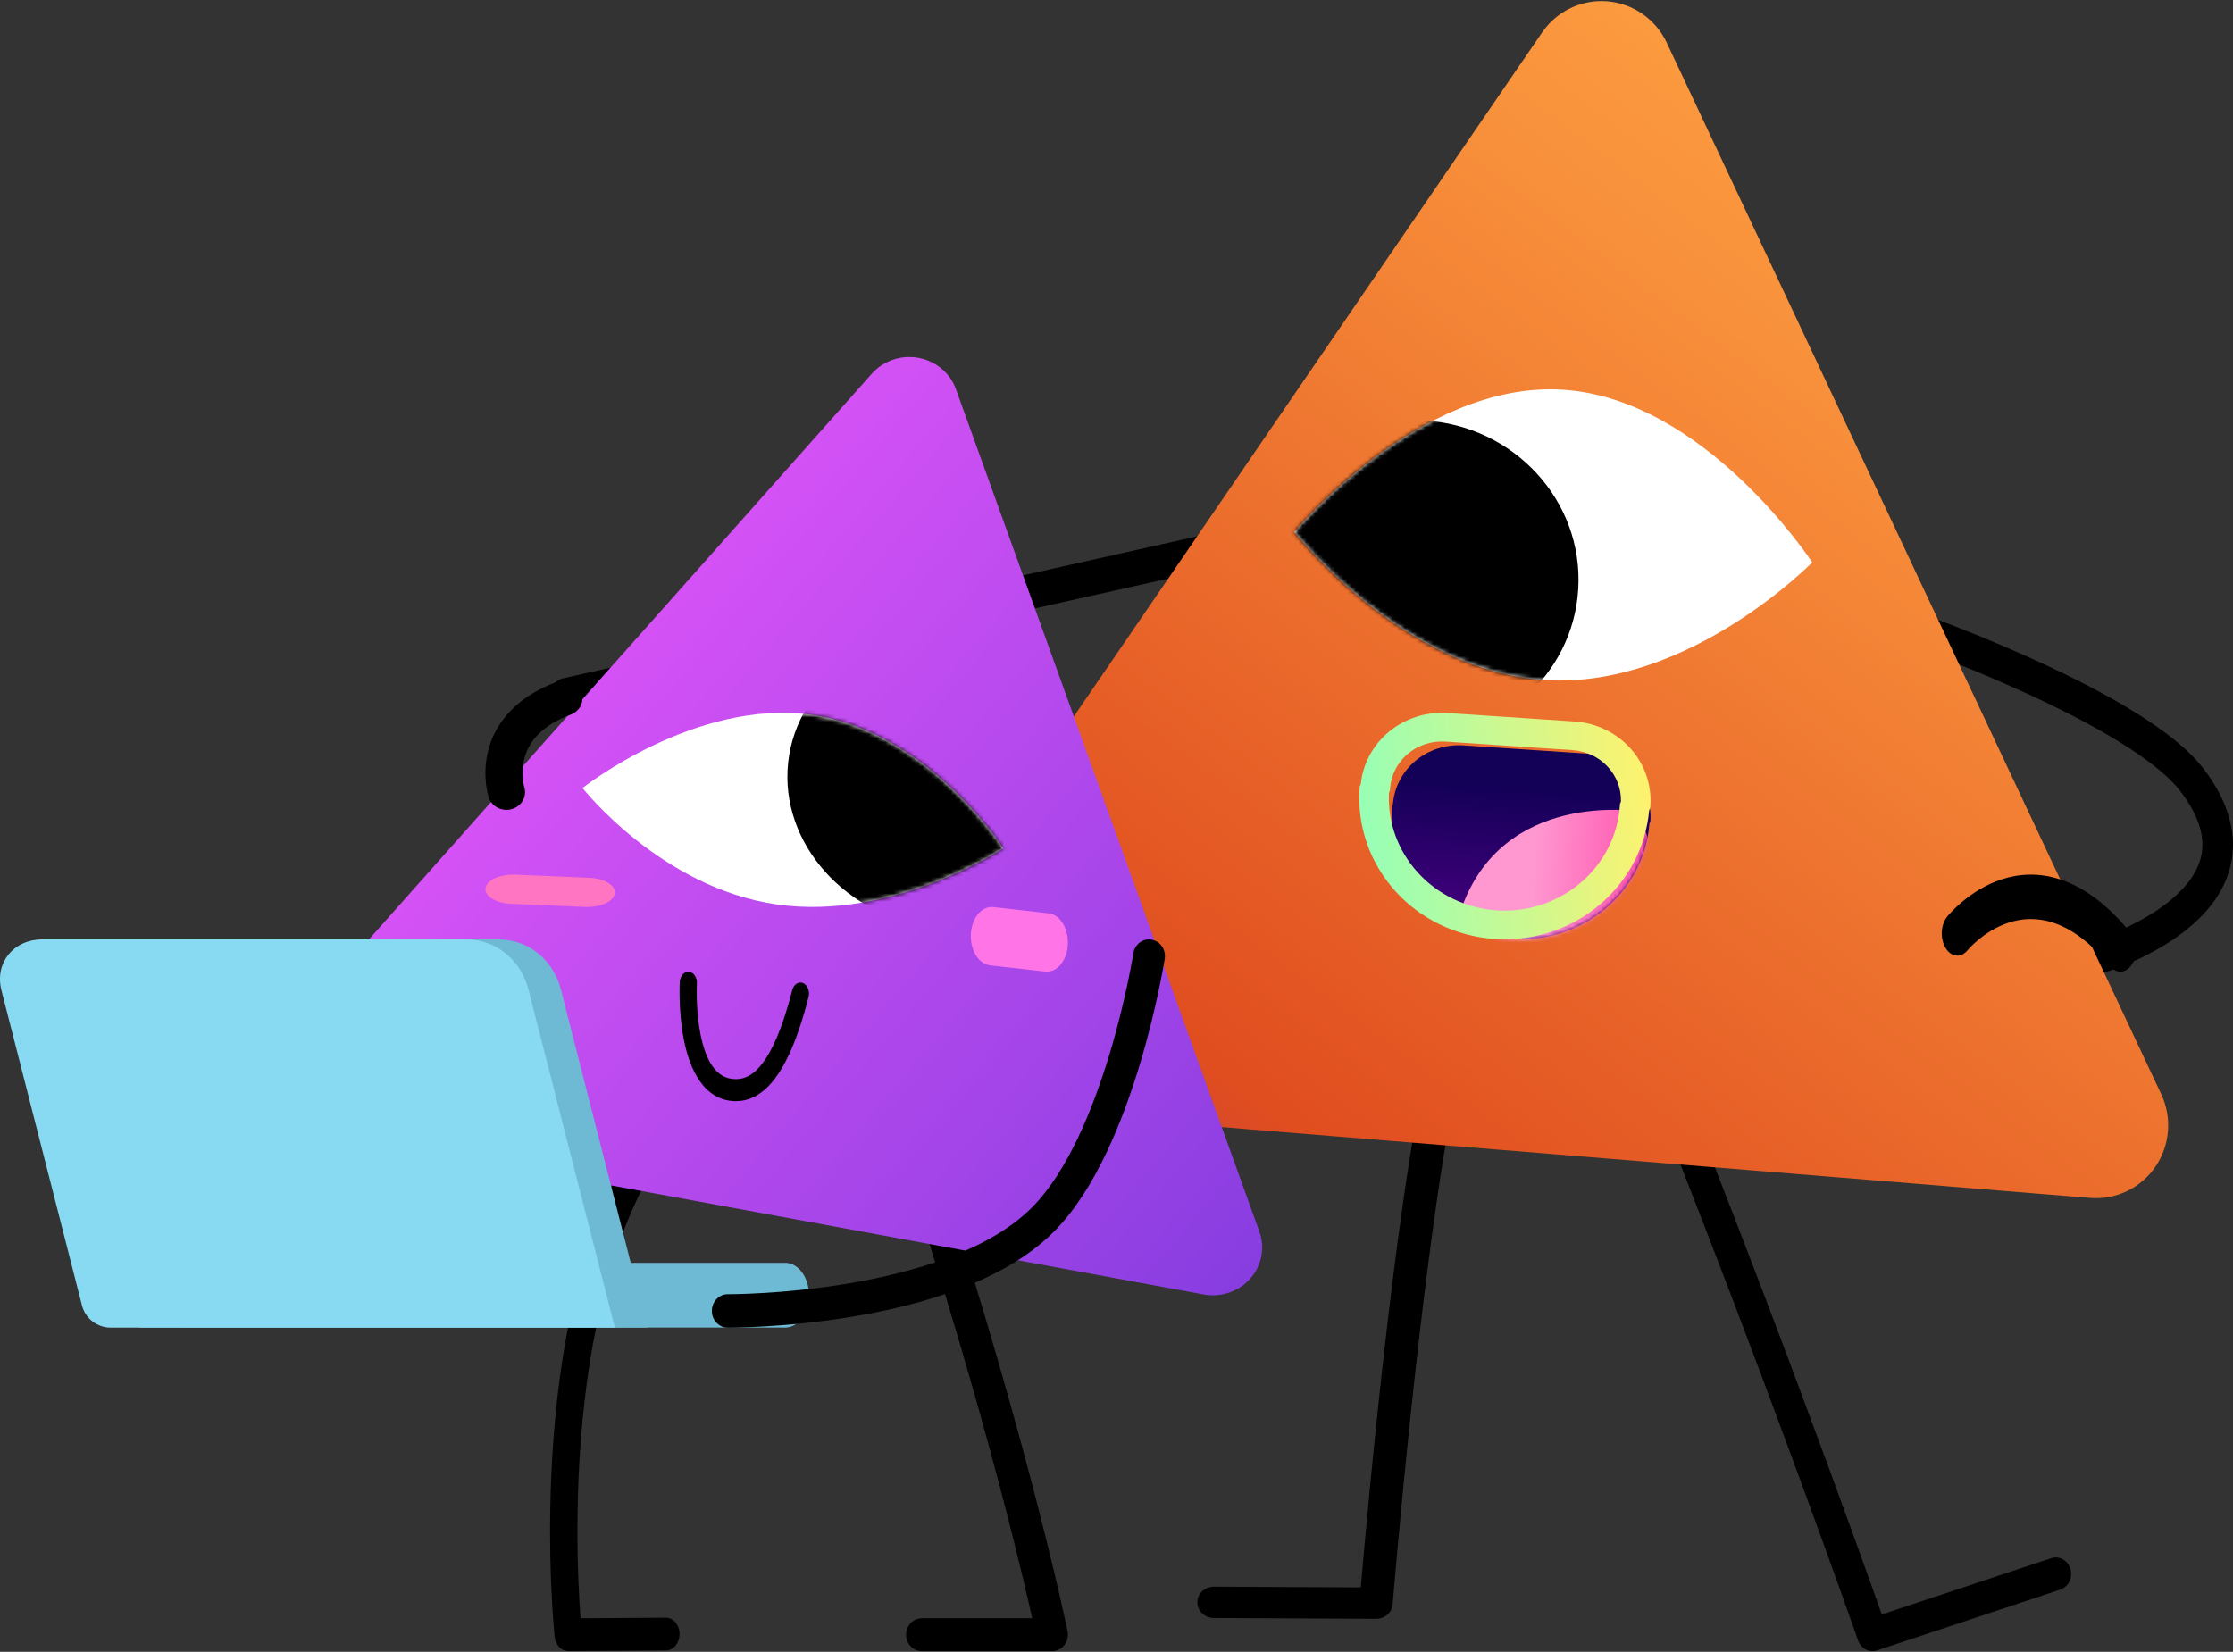
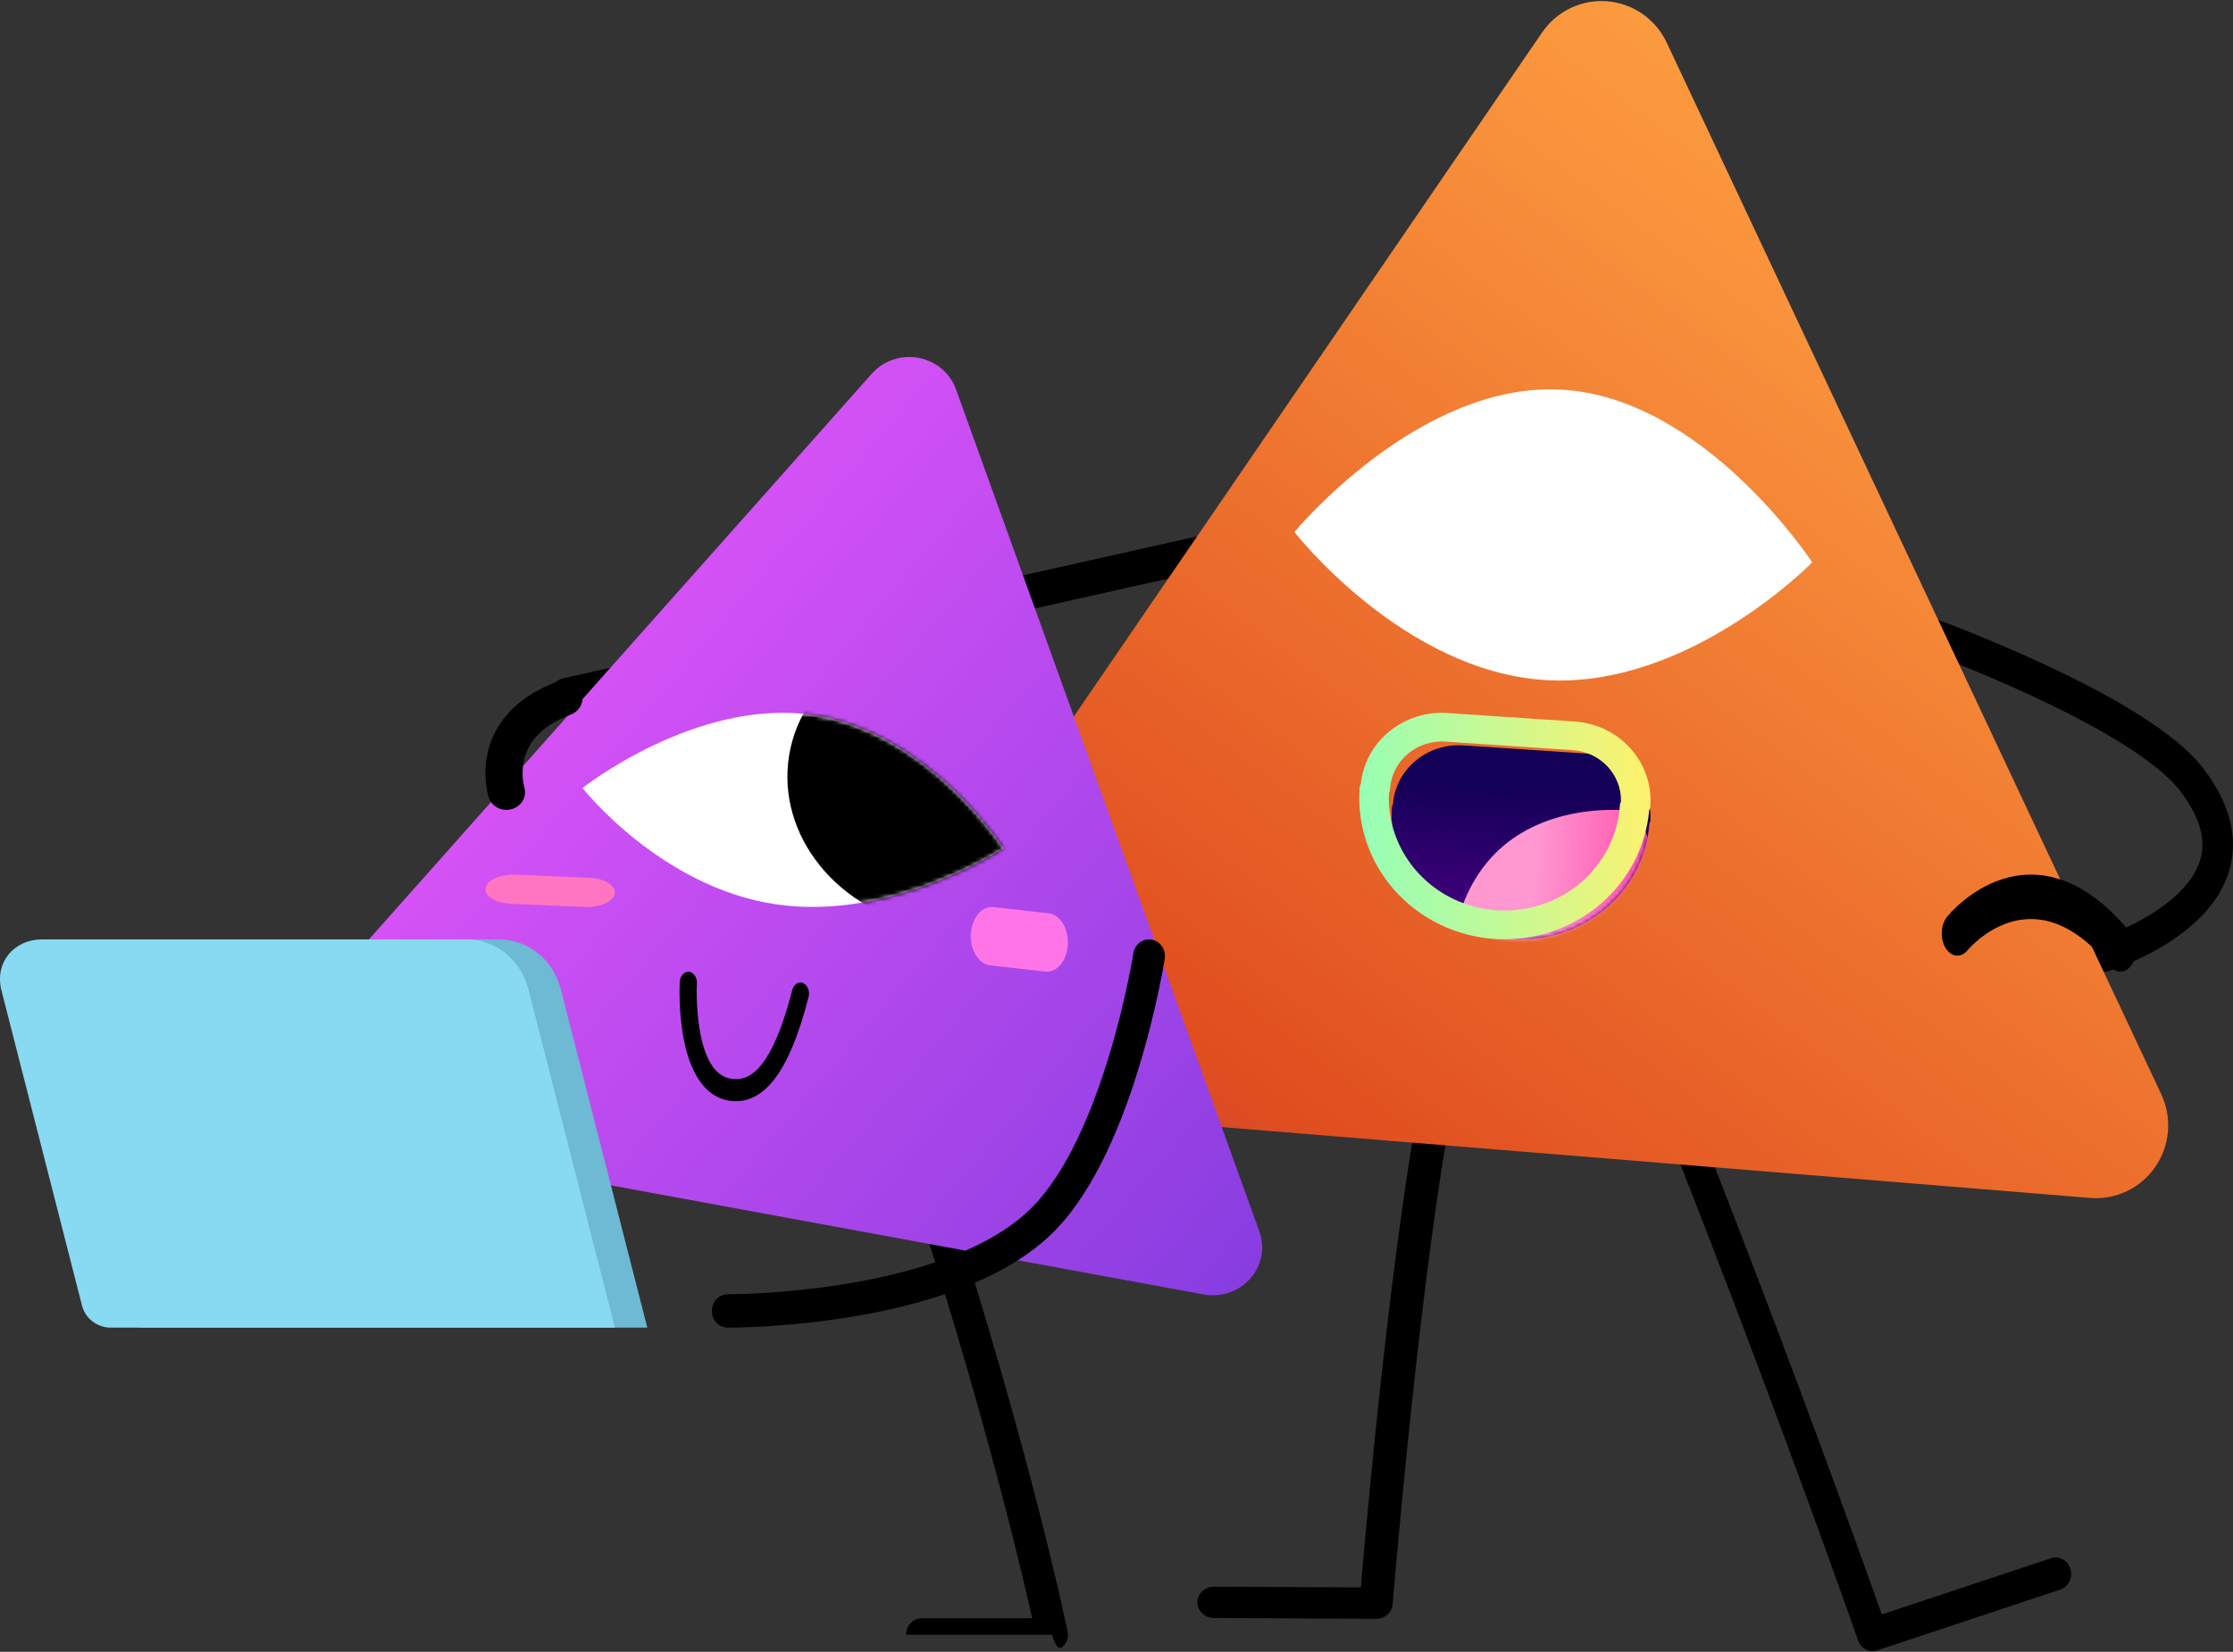
<svg xmlns="http://www.w3.org/2000/svg" width="546" height="404" viewBox="0 0 546 404" fill="none">
  <rect x="0" y="0" width="546" height="404" fill="#333333" stroke="none" />
  <path fill-rule="evenodd" clip-rule="evenodd" d="M316.411 130.247C315.943 127.938 313.782 126.465 311.585 126.957L137.718 165.886C135.521 166.378 134.12 168.648 134.588 170.957C135.056 173.266 137.216 174.739 139.413 174.247L313.28 135.318C315.477 134.826 316.879 132.556 316.411 130.247Z" fill="black" />
  <path fill-rule="evenodd" clip-rule="evenodd" d="M469.473 158.837C469.473 158.837 469.473 158.837 469.473 158.837L469.474 158.837L469.505 158.849L469.612 158.887C469.708 158.922 469.852 158.974 470.041 159.044C470.419 159.182 470.979 159.389 471.698 159.659C473.136 160.199 475.21 160.991 477.741 161.996C482.807 164.007 489.689 166.864 496.966 170.248C504.255 173.638 511.88 177.529 518.454 181.604C525.126 185.739 530.344 189.839 533.154 193.534C538.191 200.161 538.991 205.185 538.319 208.895C537.608 212.825 535.045 216.455 531.304 219.689C527.612 222.881 523.196 225.316 519.61 226.97C517.835 227.788 516.303 228.397 515.222 228.799C514.682 229 514.257 229.148 513.973 229.245C513.831 229.293 513.724 229.328 513.656 229.35C513.622 229.361 513.598 229.369 513.584 229.373L513.572 229.377L513.57 229.378C511.582 229.997 510.414 232.315 510.962 234.558C511.51 236.801 513.567 238.118 515.556 237.5L514.564 233.439C515.556 237.5 515.558 237.5 515.559 237.5L515.563 237.498L515.574 237.495L515.607 237.484C515.635 237.476 515.673 237.464 515.72 237.448C515.816 237.417 515.951 237.373 516.122 237.315C516.465 237.198 516.955 237.028 517.563 236.801C518.777 236.35 520.476 235.674 522.438 234.769C526.328 232.975 531.419 230.207 535.85 226.376C540.233 222.588 544.41 217.376 545.64 210.581C546.911 203.565 544.855 195.98 538.826 188.05C535.093 183.14 528.867 178.442 522.053 174.219C515.141 169.936 507.237 165.91 499.815 162.459C492.382 159.002 485.371 156.092 480.222 154.048C477.646 153.026 475.532 152.218 474.058 151.665C473.322 151.388 472.745 151.175 472.351 151.03C472.154 150.958 472.002 150.903 471.899 150.866L471.781 150.823L471.739 150.808C471.738 150.807 471.738 150.807 470.605 154.822L471.738 150.807C469.772 150.102 467.67 151.328 467.045 153.545C466.42 155.762 467.507 158.131 469.473 158.837Z" fill="black" />
  <path fill-rule="evenodd" clip-rule="evenodd" d="M352.786 261.465C350.586 261.066 348.459 262.426 348.035 264.502C343.654 286.002 339.754 317.874 336.955 344.26C335.553 357.477 334.423 369.357 333.643 377.934C333.254 382.223 332.951 385.686 332.747 388.079C332.742 388.134 332.737 388.188 332.733 388.242L296.852 388.062C294.611 388.051 292.785 389.756 292.773 391.871C292.761 393.986 294.568 395.71 296.809 395.721L336.458 395.92C338.587 395.93 340.362 394.387 340.525 392.383L336.48 392.09C340.525 392.383 340.525 392.383 340.525 392.383L340.545 392.144C340.558 391.984 340.578 391.747 340.604 391.434C340.656 390.809 340.734 389.886 340.836 388.696C341.039 386.314 341.341 382.864 341.729 378.589C342.506 370.038 343.633 358.195 345.03 345.023C347.829 318.633 351.7 287.072 356.004 265.949C356.428 263.872 354.987 261.865 352.786 261.465Z" fill="black" />
  <path fill-rule="evenodd" clip-rule="evenodd" d="M405.839 261.718C403.929 262.587 403.039 264.947 403.853 266.988C418.418 303.532 431.04 337.095 440.021 361.523C444.511 373.737 448.09 383.665 450.546 390.537C451.774 393.974 452.721 396.646 453.36 398.458C453.68 399.365 453.923 400.056 454.086 400.52C454.168 400.752 454.229 400.927 454.27 401.044L454.331 401.218C454.331 401.218 454.331 401.218 457.854 399.814L454.331 401.218C455.028 403.216 457.065 404.284 458.971 403.651L503.777 388.771C505.761 388.112 506.869 385.861 506.252 383.742C505.636 381.623 503.528 380.439 501.545 381.098L460.126 394.853C459.497 393.076 458.64 390.661 457.572 387.672C455.108 380.778 451.521 370.826 447.021 358.586C438.022 334.108 425.373 300.471 410.773 263.84C409.959 261.799 407.75 260.848 405.839 261.718Z" fill="black" />
  <path d="M377.058 7.95L216.752 242.163C214.991 244.736 213.933 247.732 213.683 250.848C213.433 253.965 214 257.093 215.329 259.919C216.657 262.744 218.699 265.167 221.25 266.943C223.8 268.72 226.77 269.788 229.859 270.04L511.071 292.988C514.161 293.24 517.261 292.667 520.062 291.327C522.862 289.987 525.264 287.927 527.025 285.354C528.786 282.781 529.845 279.786 530.095 276.669C530.345 273.552 529.777 270.424 528.449 267.599L407.542 10.438C406.214 7.613 404.172 5.19 401.621 3.413C399.071 1.637 396.102 0.568 393.012 0.316C389.923 0.064 386.822 0.637 384.021 1.977C381.221 3.317 378.819 5.377 377.058 7.95Z" fill="url(#paint0_linear_19_452)" />
  <path fill-rule="evenodd" clip-rule="evenodd" d="M476.102 224.197C476.1 224.199 476.099 224.201 478.604 228.296L476.099 224.201C474.511 226.172 474.346 229.603 475.73 231.865C477.109 234.121 479.509 234.361 481.096 232.406C481.098 232.403 481.102 232.399 481.107 232.393C481.123 232.374 481.155 232.336 481.204 232.28C481.302 232.167 481.464 231.987 481.686 231.754C482.131 231.287 482.813 230.617 483.705 229.875C485.496 228.383 488.078 226.641 491.235 225.628C497.369 223.657 506.089 224.274 515.977 236.343C517.576 238.294 519.983 238.03 521.353 235.752C522.723 233.473 522.537 230.044 520.938 228.093C509.135 213.687 497.928 212.342 489.558 215.03C485.462 216.345 482.148 218.587 479.856 220.497C478.706 221.455 477.8 222.34 477.167 223.004C476.85 223.336 476.6 223.614 476.421 223.819C476.332 223.922 476.26 224.006 476.206 224.071C476.179 224.103 476.157 224.13 476.139 224.152L476.115 224.181L476.106 224.192L476.102 224.197Z" fill="black" />
  <path d="M443.115 137.54C443.115 137.54 412.995 168.39 378.033 166.34C343.07 164.29 316.504 130.116 316.504 130.116C316.504 130.116 346.953 93.251 381.916 95.302C416.878 97.352 443.115 137.54 443.115 137.54Z" fill="white" />
  <mask id="mask0_19_452" style="mask-type:alpha" maskUnits="userSpaceOnUse" x="316" y="95" width="128" height="72">
    <path d="M443.12 137.541C443.12 137.541 413.001 168.391 378.038 166.34C343.075 164.29 316.51 130.116 316.51 130.116C316.51 130.116 346.958 93.252 381.921 95.302C416.883 97.352 443.12 137.541 443.12 137.541Z" fill="white" />
  </mask>
  <g mask="url(#mask0_19_452)">
-     <path d="M343.785 180.522C321.734 179.273 304.842 160.87 306.057 139.417C307.271 117.964 326.132 101.584 348.183 102.833C370.234 104.081 387.126 122.484 385.911 143.938C384.697 165.391 365.836 181.77 343.785 180.522Z" fill="black" />
-   </g>
-   <path fill-rule="evenodd" clip-rule="evenodd" d="M160.469 278.036C159.003 276.692 156.905 277.028 155.783 278.785C141.413 301.313 136.475 331.925 135.028 356.423C134.3 368.747 134.446 379.691 134.774 387.556C134.938 391.492 135.148 394.664 135.318 396.861C135.403 397.96 135.478 398.815 135.532 399.401C135.559 399.694 135.581 399.919 135.597 400.074C135.604 400.152 135.61 400.212 135.615 400.253L135.62 400.302L135.621 400.317L135.622 400.321C135.622 400.323 135.622 400.324 138.938 399.817L135.622 400.324C135.836 402.333 137.267 403.834 138.957 403.823L162.832 403.665C164.678 403.652 166.167 401.849 166.156 399.636C166.146 397.424 164.641 395.64 162.795 395.652L141.95 395.791C141.793 393.708 141.603 390.771 141.452 387.156C141.134 379.53 140.992 368.918 141.697 356.989C143.116 332.979 147.928 304.292 161.095 283.651C162.216 281.894 161.936 279.379 160.469 278.036Z" fill="black" />
-   <path fill-rule="evenodd" clip-rule="evenodd" d="M225.321 285.352C223.29 286.061 222.196 288.343 222.88 290.45C233.791 324.086 241.437 351.664 246.352 370.82C248.809 380.398 250.584 387.87 251.743 392.939C251.984 393.994 252.198 394.945 252.387 395.789H225.433C223.289 395.789 221.551 397.591 221.551 399.814C221.551 402.037 223.289 403.839 225.433 403.839H257.236C258.406 403.839 259.514 403.291 260.251 402.349C260.988 401.407 261.275 400.17 261.034 398.982L257.236 399.814C261.034 398.982 261.033 398.982 261.033 398.981L261.026 398.945L261.005 398.845C260.987 398.757 260.96 398.628 260.925 398.458C260.853 398.117 260.746 397.612 260.603 396.948C260.316 395.619 259.884 393.651 259.296 391.083C258.122 385.946 256.33 378.403 253.854 368.751C248.901 349.447 241.208 321.702 230.238 287.884C229.554 285.777 227.353 284.643 225.321 285.352Z" fill="black" />
+     </g>
+   <path fill-rule="evenodd" clip-rule="evenodd" d="M225.321 285.352C223.29 286.061 222.196 288.343 222.88 290.45C233.791 324.086 241.437 351.664 246.352 370.82C248.809 380.398 250.584 387.87 251.743 392.939C251.984 393.994 252.198 394.945 252.387 395.789H225.433C223.289 395.789 221.551 397.591 221.551 399.814H257.236C258.406 403.839 259.514 403.291 260.251 402.349C260.988 401.407 261.275 400.17 261.034 398.982L257.236 399.814C261.034 398.982 261.033 398.982 261.033 398.981L261.026 398.945L261.005 398.845C260.987 398.757 260.96 398.628 260.925 398.458C260.853 398.117 260.746 397.612 260.603 396.948C260.316 395.619 259.884 393.651 259.296 391.083C258.122 385.946 256.33 378.403 253.854 368.751C248.901 349.447 241.208 321.702 230.238 287.884C229.554 285.777 227.353 284.643 225.321 285.352Z" fill="black" />
  <path d="M213.18 91.383L66.239 256.725C64.854 258.282 63.917 260.166 63.522 262.185C63.126 264.205 63.286 266.29 63.985 268.231C64.684 270.172 65.898 271.901 67.504 273.243C69.11 274.585 71.053 275.493 73.136 275.877L294.286 316.593C296.369 316.976 298.52 316.821 300.521 316.144C302.523 315.466 304.306 314.289 305.69 312.732C307.074 311.174 308.011 309.291 308.406 307.271C308.802 305.252 308.642 303.166 307.943 301.225L233.735 95.167C233.036 93.226 231.822 91.498 230.216 90.156C228.61 88.814 226.667 87.905 224.584 87.522C222.501 87.138 220.351 87.293 218.349 87.971C216.347 88.649 214.565 89.825 213.18 91.383Z" fill="url(#paint1_linear_19_452)" />
  <path fill-rule="evenodd" clip-rule="evenodd" d="M168.451 237.672C167.294 237.569 166.29 238.687 166.209 240.171L168.305 240.359C166.209 240.171 166.209 240.172 166.209 240.173L166.208 240.183L166.207 240.204L166.204 240.274C166.201 240.333 166.197 240.417 166.193 240.523C166.185 240.736 166.176 241.04 166.168 241.422C166.154 242.186 166.149 243.267 166.185 244.561C166.258 247.134 166.498 250.617 167.183 254.143C167.862 257.64 169.019 261.391 171.036 264.308C173.116 267.315 176.038 269.318 179.938 269.318C182.877 269.318 186.103 268.079 189.227 264.113C192.273 260.245 195.144 253.885 197.706 243.834C198.066 242.42 197.464 240.899 196.361 240.437C195.258 239.975 194.072 240.747 193.711 242.161C191.251 251.812 188.648 257.265 186.269 260.286C183.968 263.208 181.82 263.931 179.938 263.931C177.304 263.931 175.506 262.651 174.18 260.734C172.791 258.726 171.856 255.911 171.26 252.842C170.67 249.801 170.452 246.718 170.385 244.365C170.352 243.197 170.356 242.226 170.369 241.554C170.376 241.218 170.384 240.957 170.391 240.785C170.394 240.699 170.397 240.635 170.399 240.595L170.401 240.553L170.401 240.547L170.401 240.546C170.481 239.062 169.609 237.776 168.451 237.672Z" fill="black" />
  <path d="M245.311 207.477C245.311 207.477 218.378 225.284 189.971 221.211C161.564 217.139 142.44 192.729 142.44 192.729C142.44 192.729 170.141 170.769 198.548 174.841C226.955 178.914 245.311 207.477 245.311 207.477Z" fill="white" />
  <mask id="mask1_19_452" style="mask-type:alpha" maskUnits="userSpaceOnUse" x="142" y="174" width="104" height="48">
    <path d="M245.31 207.497C245.31 207.497 218.377 225.304 189.97 221.231C161.562 217.158 142.438 192.749 142.438 192.749C142.438 192.749 170.139 170.789 198.547 174.861C226.954 178.934 245.31 207.497 245.31 207.497Z" fill="white" />
  </mask>
  <g mask="url(#mask1_19_452)">
    <path d="M227.108 226.805C205.048 223.212 189.755 204.393 192.95 184.77C196.146 165.147 216.619 152.152 238.679 155.744C260.739 159.337 276.032 178.156 272.837 197.779C269.641 217.402 249.168 230.397 227.108 226.805Z" fill="black" />
  </g>
  <path fill-rule="evenodd" clip-rule="evenodd" d="M118.72 217.197C118.416 219.165 121.215 220.889 124.972 221.048L142.975 221.811C146.732 221.971 150.024 220.504 150.328 218.536C150.632 216.568 147.833 214.844 144.076 214.685L126.073 213.922C122.316 213.763 119.024 215.229 118.72 217.197Z" fill="#FF75C2" />
  <path fill-rule="evenodd" clip-rule="evenodd" d="M237.395 228.397C237.167 232.333 239.266 235.782 242.084 236.1L255.586 237.626C258.404 237.944 260.872 235.012 261.1 231.076C261.328 227.14 259.229 223.691 256.411 223.373L242.909 221.847C240.091 221.529 237.623 224.461 237.395 228.397Z" fill="#FF75E8" />
-   <path d="M191.99 324.687H45.357C42.145 324.687 39.542 321.144 39.542 316.774C39.542 312.404 42.145 308.861 45.357 308.861H191.99C195.202 308.861 197.806 312.404 197.806 316.774C197.806 321.144 195.202 324.687 191.99 324.687Z" fill="#6EB9D3" />
  <path d="M158.274 324.71H35.01C33.395 324.71 31.825 324.178 30.55 323.198C29.275 322.217 28.368 320.845 27.973 319.298L8.277 242.217C6.555 235.384 11.325 229.752 18.269 229.752H121.934C128.879 229.752 135.292 234.459 137.196 242.217L158.274 324.71Z" fill="#6EB9D3" />
  <path d="M150.35 324.71H27.087C25.471 324.71 23.901 324.178 22.626 323.198C21.351 322.217 20.445 320.845 20.049 319.298L0.353 242.217C-1.369 235.384 3.401 229.752 10.346 229.752H114.01C120.955 229.752 127.368 234.459 129.272 242.217L150.35 324.71Z" fill="#88DAF2" />
  <path fill-rule="evenodd" clip-rule="evenodd" d="M281.591 229.808C279.472 229.439 277.47 230.947 277.119 233.174C277.119 233.175 277.119 233.174 277.119 233.174L277.116 233.197L277.102 233.283C277.089 233.362 277.069 233.483 277.042 233.643C276.988 233.965 276.905 234.445 276.792 235.067C276.567 236.311 276.222 238.12 275.75 240.355C274.805 244.828 273.354 250.982 271.333 257.705C267.228 271.354 260.993 286.572 252.388 295.257C242.051 305.691 223.846 311.16 207.452 313.908C199.383 315.261 191.992 315.918 186.615 316.236C183.93 316.395 181.755 316.469 180.257 316.503C179.509 316.52 178.93 316.528 178.543 316.53C178.349 316.532 178.203 316.532 178.108 316.532L178.003 316.532L177.979 316.532L177.975 316.532C175.827 316.519 174.075 318.339 174.063 320.597C174.05 322.855 175.781 324.697 177.93 324.71L177.952 320.621C177.93 324.71 177.93 324.71 177.932 324.71L177.946 324.71L177.981 324.71C178.012 324.71 178.055 324.71 178.112 324.71C178.224 324.71 178.387 324.71 178.599 324.708C179.022 324.705 179.639 324.697 180.427 324.679C182.003 324.643 184.268 324.566 187.053 324.401C192.616 324.072 200.281 323.391 208.676 321.984C225.211 319.213 245.571 313.475 257.776 301.156C267.896 290.942 274.598 273.978 278.75 260.169C280.857 253.164 282.364 246.77 283.344 242.128C283.835 239.804 284.195 237.914 284.434 236.598C284.553 235.94 284.642 235.425 284.702 235.071C284.732 234.894 284.754 234.757 284.77 234.663L284.787 234.553L284.792 234.523L284.794 234.511C284.794 234.51 284.795 234.509 280.957 233.842L284.795 234.509C285.145 232.281 283.711 230.176 281.591 229.808Z" fill="black" />
  <path d="M369.647 229.679H369.646C361.307 229.101 353.545 225.369 348.054 219.299C342.564 213.228 339.791 205.312 340.343 197.28L340.59 196.698C340.897 192.601 342.875 188.787 346.092 186.089C349.309 183.392 353.505 182.03 357.762 182.301L388.591 184.35C392.846 184.645 396.807 186.549 399.609 189.647C402.411 192.745 403.826 196.785 403.544 200.883L403.297 201.465C402.696 209.494 398.821 216.968 392.516 222.255C386.211 227.541 377.989 230.21 369.647 229.679Z" fill="url(#paint2_linear_19_452)" />
  <mask id="mask2_19_452" style="mask-type:alpha" maskUnits="userSpaceOnUse" x="340" y="182" width="64" height="48">
    <path d="M369.639 229.664H369.639C361.3 229.086 353.537 225.354 348.047 219.283C342.556 213.213 339.784 205.297 340.335 197.264L340.583 196.683C340.889 192.585 342.867 188.772 346.084 186.074C349.302 183.376 353.497 182.014 357.754 182.285L388.583 184.335C392.839 184.63 396.8 186.534 399.602 189.632C402.403 192.73 403.818 196.769 403.537 200.868L403.289 201.449C402.689 209.478 398.813 216.953 392.508 222.239C386.203 227.526 377.981 230.195 369.639 229.664Z" fill="url(#paint3_linear_19_452)" />
  </mask>
  <g mask="url(#mask2_19_452)">
    <path d="M400.573 198.459C400.573 198.459 367.217 193.015 357.168 222.73C347.12 252.445 411.496 228.546 411.496 228.546L400.573 198.459Z" fill="url(#paint4_linear_19_452)" />
  </g>
  <path d="M403.238 198.225L403.494 197.618L403.534 197.054C403.891 191.949 402.147 186.914 398.684 183.055C395.221 179.196 390.323 176.828 385.063 176.47L353.9 174.382C348.745 174.043 343.656 175.662 339.708 178.897C335.76 182.131 333.262 186.727 332.741 191.716L332.479 192.335L332.439 192.9C331.815 202.011 334.934 210.992 341.114 217.878C347.293 224.765 356.03 228.997 365.416 229.65C365.753 229.672 366.088 229.69 366.423 229.703C375.552 230.052 384.468 226.976 391.323 221.115C398.178 215.254 402.444 207.057 403.238 198.225ZM339.859 193.355L339.899 192.79C340.138 189.542 341.693 186.518 344.223 184.379C346.754 182.241 350.054 181.162 353.402 181.378L384.565 183.466C387.819 183.688 390.86 185.119 393.055 187.461C395.25 189.803 396.43 192.876 396.35 196.041L396.114 196.6L396.075 197.164C395.559 204.288 392.206 210.937 386.726 215.703C381.246 220.469 374.069 222.977 366.716 222.696C366.449 222.685 366.182 222.671 365.913 222.653C358.538 222.135 351.662 218.843 346.75 213.478C341.838 208.114 339.278 201.1 339.615 193.931L339.859 193.355Z" fill="url(#paint5_linear_19_452)" />
  <path fill-rule="evenodd" clip-rule="evenodd" d="M142.111 169.169C141.192 166.945 138.555 165.851 136.219 166.725C125.232 170.837 120.704 177.766 119.26 183.999C118.568 186.99 118.614 189.678 118.825 191.61C118.932 192.582 119.082 193.383 119.213 193.962C119.278 194.251 119.338 194.487 119.387 194.663C119.411 194.751 119.432 194.824 119.449 194.881C119.457 194.909 119.465 194.934 119.471 194.955L119.48 194.983L119.483 194.995L119.485 195C119.486 195.003 119.487 195.005 123.835 193.75L119.487 195.005C120.215 197.292 122.752 198.583 125.154 197.89C127.545 197.199 128.9 194.802 128.193 192.524C128.191 192.517 128.186 192.501 128.18 192.477C128.163 192.417 128.134 192.305 128.098 192.148C128.027 191.831 127.933 191.338 127.864 190.713C127.726 189.448 127.703 187.727 128.135 185.862C128.941 182.382 131.436 177.812 139.544 174.778C141.879 173.904 143.029 171.393 142.111 169.169Z" fill="black" />
  <defs>
    <linearGradient id="paint0_linear_19_452" x1="528.854" y1="42.694" x2="250.92" y2="412.293" gradientUnits="userSpaceOnUse">
      <stop offset="0.005" stop-color="#FFA443" />
      <stop offset="0.194" stop-color="#F8903B" />
      <stop offset="0.581" stop-color="#E55B25" />
      <stop offset="0.679" stop-color="#E04D1F" />
      <stop offset="1" stop-color="#84249A" />
    </linearGradient>
    <linearGradient id="paint1_linear_19_452" x1="57.157" y1="108.367" x2="430.886" y2="426.26" gradientUnits="userSpaceOnUse">
      <stop offset="0.005" stop-color="#F159FE" />
      <stop offset="0.159" stop-color="#DD54F8" />
      <stop offset="0.474" stop-color="#A846EA" />
      <stop offset="0.679" stop-color="#833CDF" />
      <stop offset="1" stop-color="#84249A" />
    </linearGradient>
    <linearGradient id="paint2_linear_19_452" x1="369.083" y1="239.084" x2="372.166" y2="192.7" gradientUnits="userSpaceOnUse">
      <stop stop-color="#58008E" />
      <stop offset="1" stop-color="#130057" />
    </linearGradient>
    <linearGradient id="paint3_linear_19_452" x1="369.075" y1="239.068" x2="372.159" y2="192.685" gradientUnits="userSpaceOnUse">
      <stop stop-color="#58008E" />
      <stop offset="1" stop-color="#130057" />
    </linearGradient>
    <linearGradient id="paint4_linear_19_452" x1="356.883" y1="215.983" x2="412.076" y2="219.601" gradientUnits="userSpaceOnUse">
      <stop offset="0.321" stop-color="#FF98D1" />
      <stop offset="0.426" stop-color="#FF89C9" />
      <stop offset="0.811" stop-color="#FF54AE" />
      <stop offset="1" stop-color="#FF40A3" />
    </linearGradient>
    <linearGradient id="paint5_linear_19_452" x1="403.872" y1="196.707" x2="333.46" y2="205.932" gradientUnits="userSpaceOnUse">
      <stop stop-color="#FEF26E" />
      <stop offset="1" stop-color="#96FFB6" />
    </linearGradient>
  </defs>
</svg>